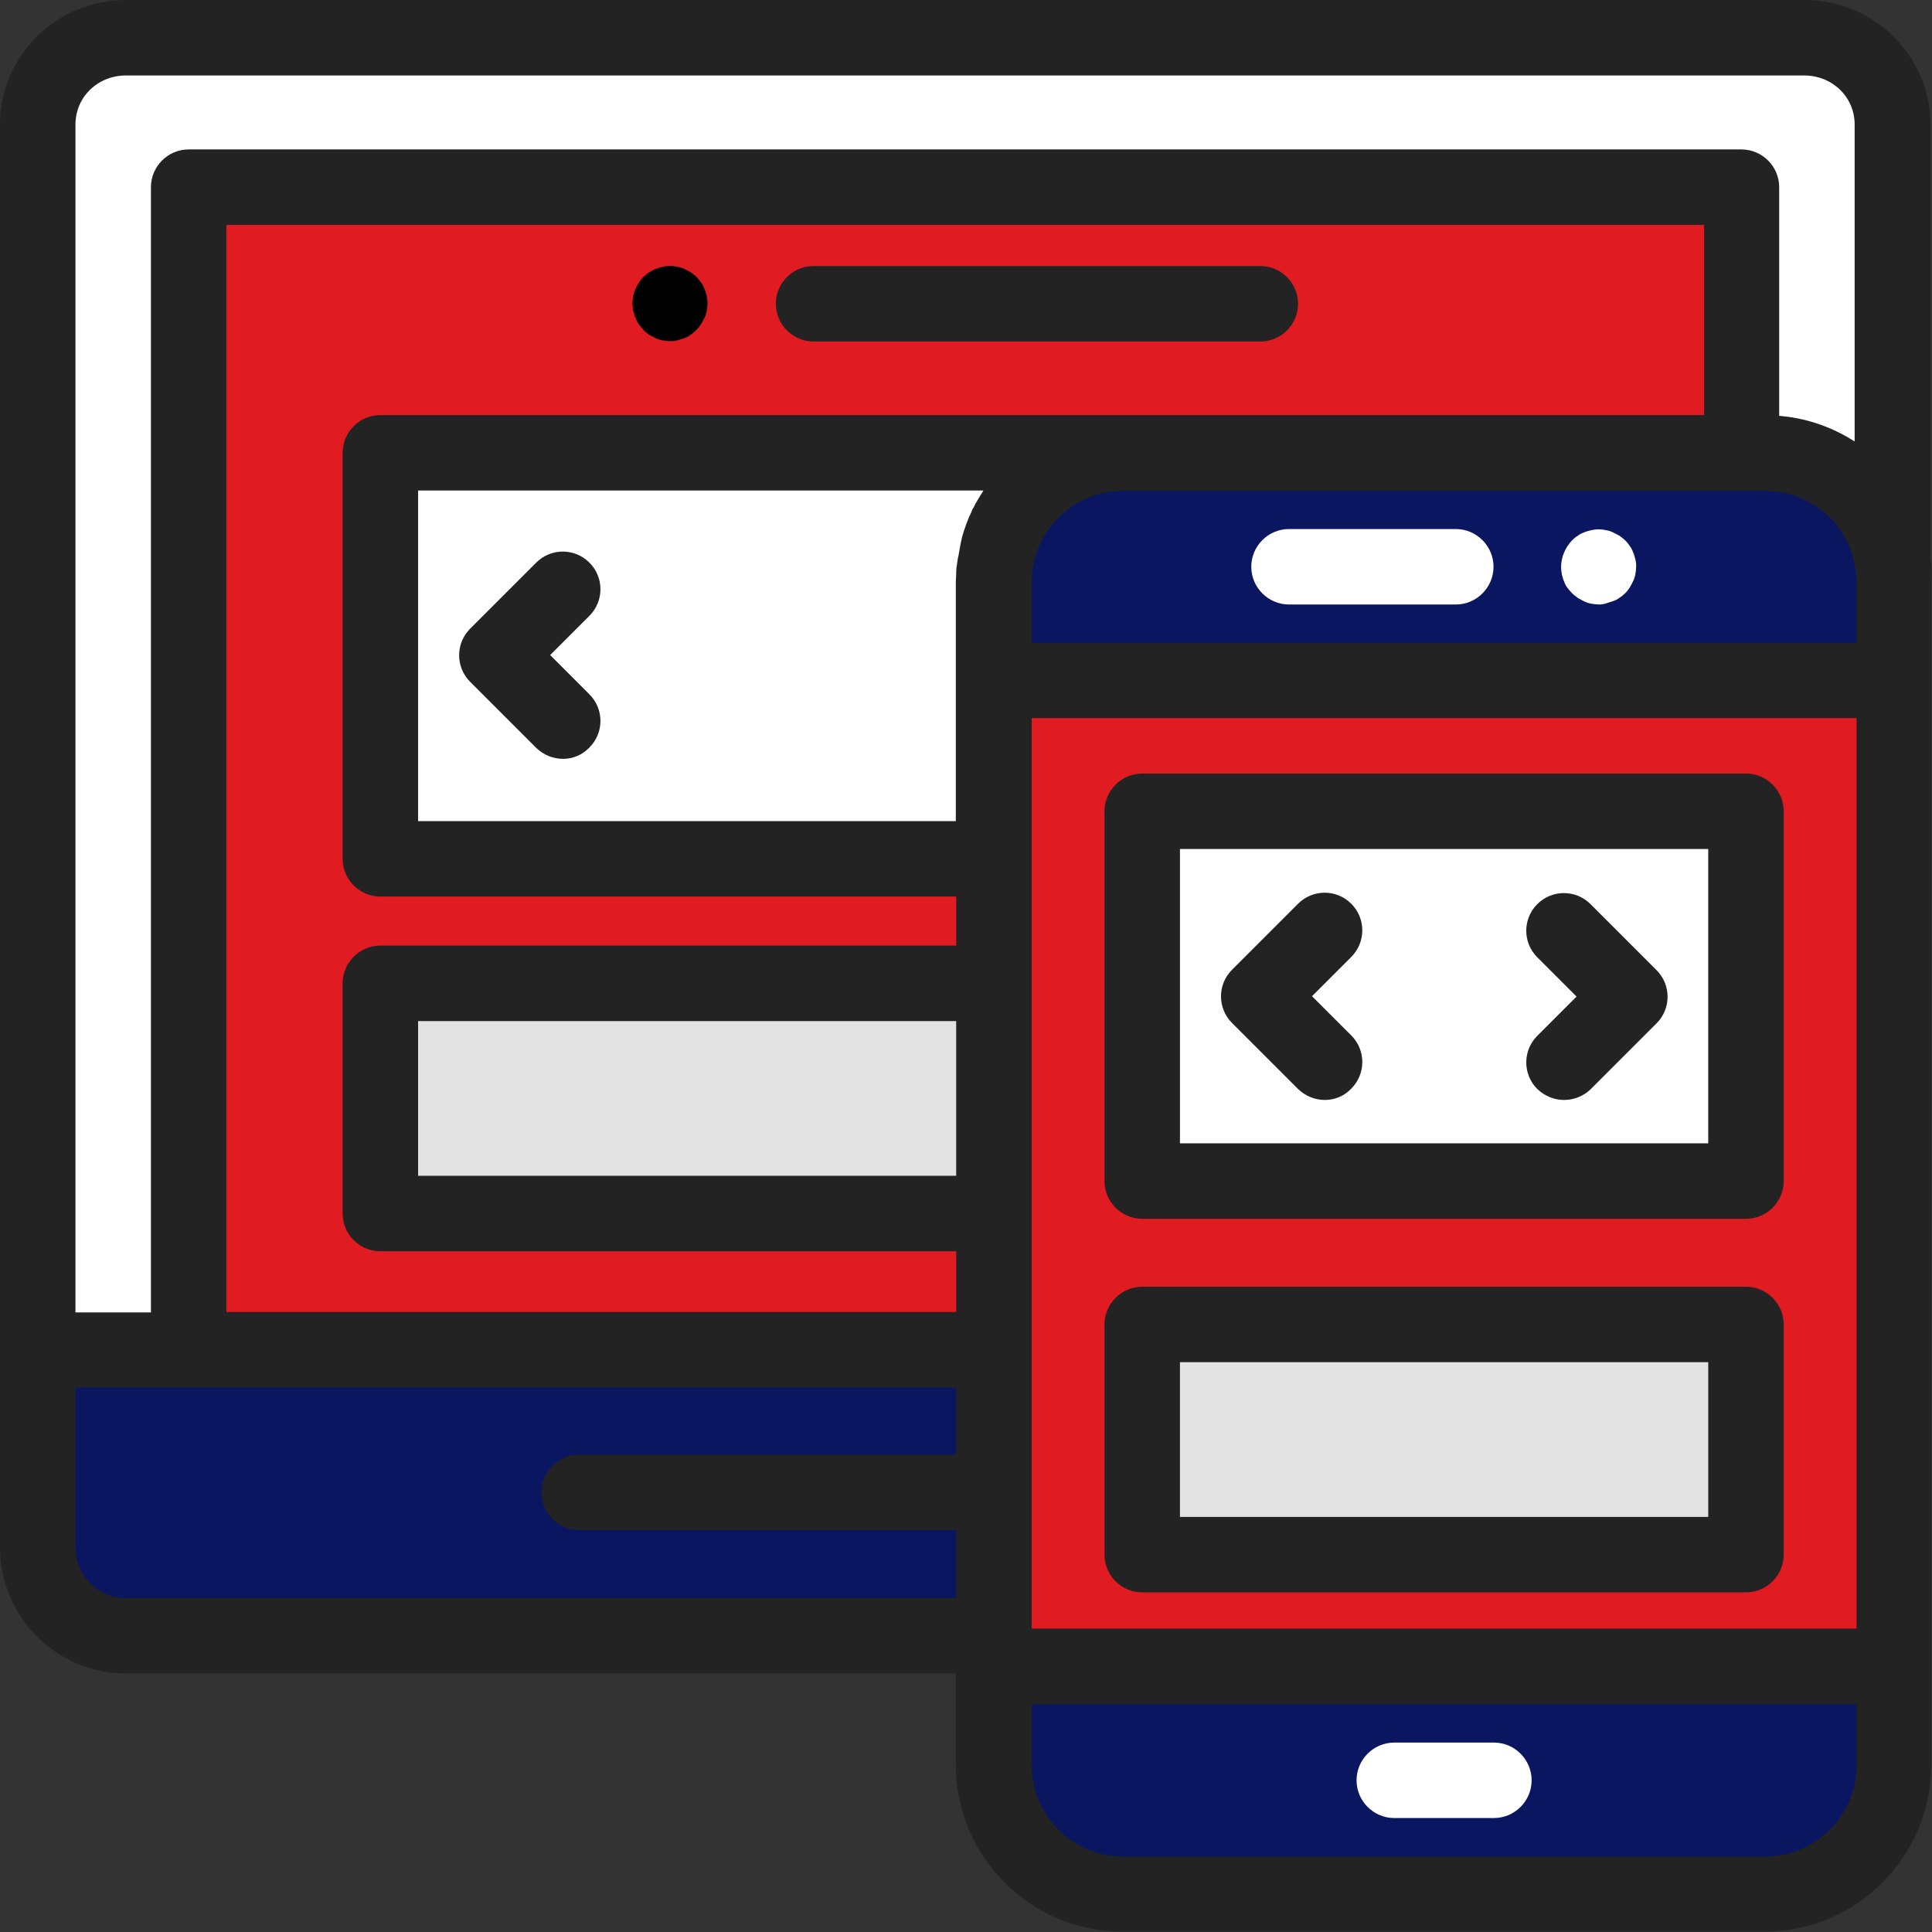
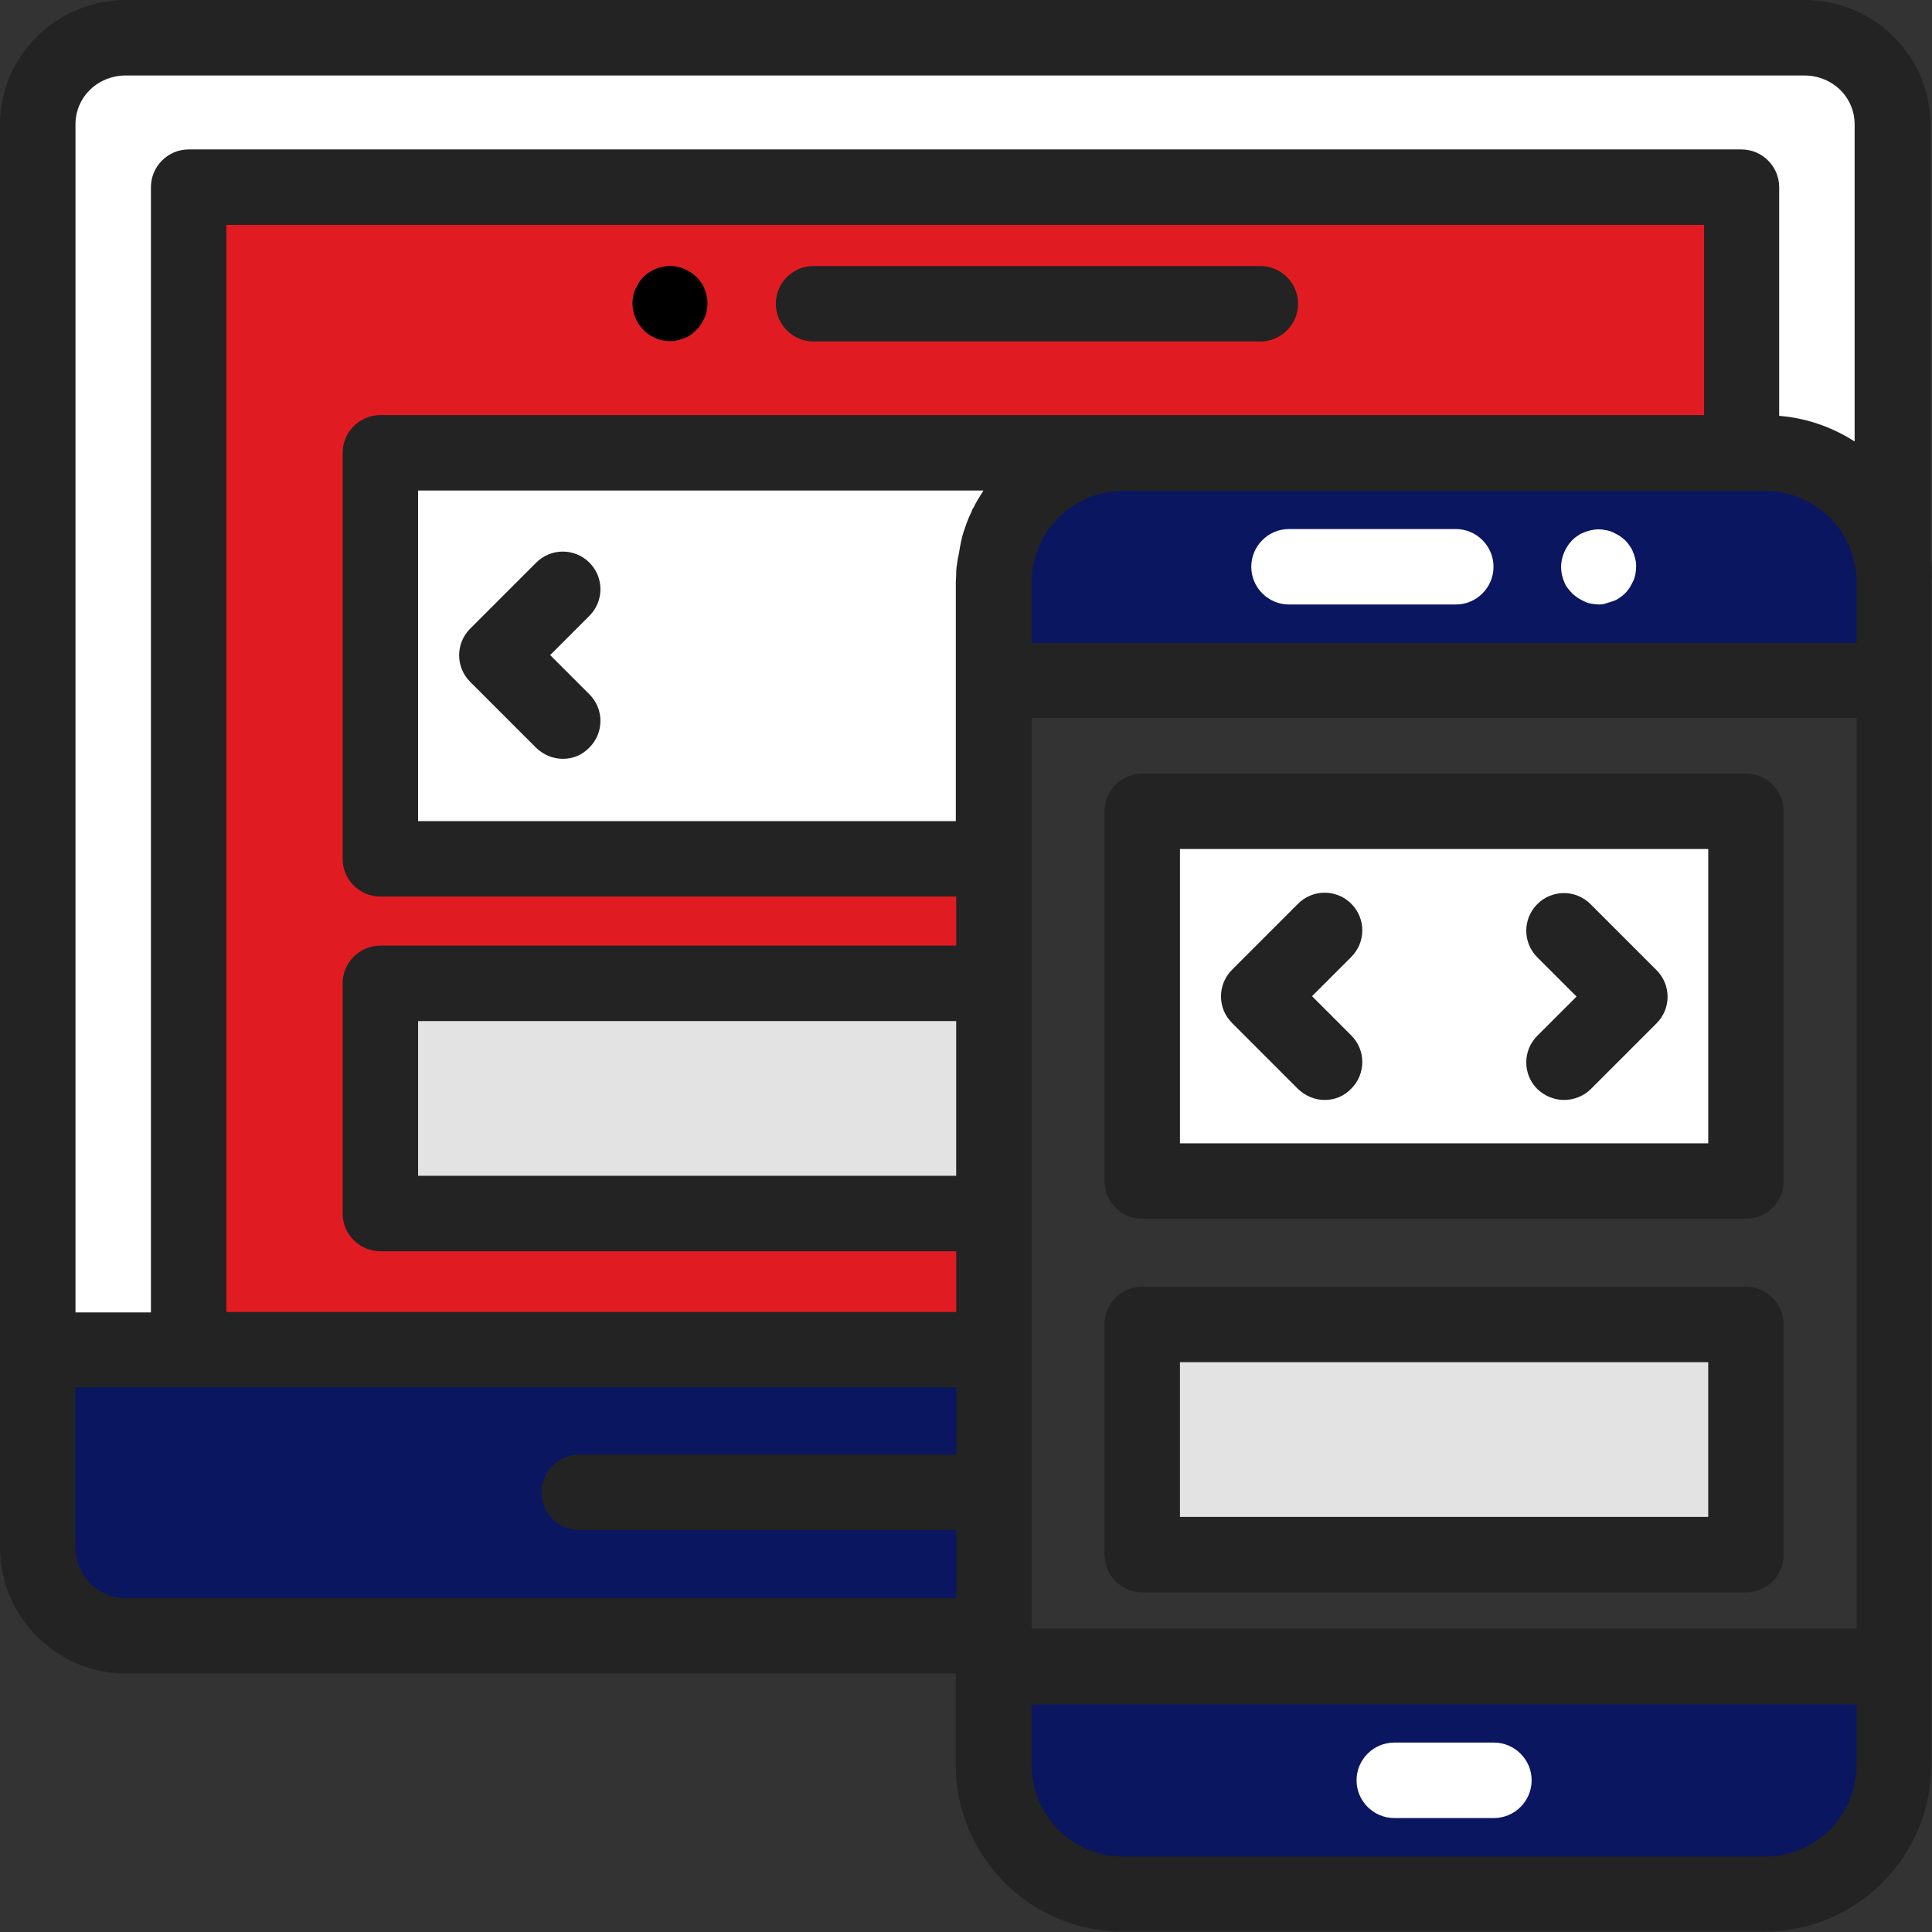
<svg xmlns="http://www.w3.org/2000/svg" version="1.1" id="Layer_1" x="0px" y="0px" viewBox="0 0 512 512" style="enable-background:new 0 0 512 512;" xml:space="preserve">
  <rect x="0" y="0" width="512" height="512" fill="#333333" stroke="none" />
  <style type="text/css">
	.st0{fill:#0A165F;}
	.st1{fill:#FFFFFF;}
	.st2{fill:#E01C22;}
	.st3{fill:#E3E3E3;}
	.st4{fill:#232323;}
</style>
  <g>
    <path class="st0" d="M263.4,357.7H10v52.4c0,12.9,10.5,23.4,23.4,23.4h229.9L263.4,357.7L263.4,357.7z" />
    <path class="st1" d="M263.4,180.3v-26.1c0-18.9,15.3-34.2,34.2-34.2h170.1c17.1,0,31.3,12.6,33.9,29V33c0-12.9-10.5-23-23.4-23   H33.4C20.5,10,10,20.1,10,33v324.7h253.4V180.3z" />
    <path class="st2" d="M263.4,180.3v-26.1c0-18.9,15.3-34.2,34.2-34.2h164V49.6H50v308.2h213.4V180.3z" />
    <rect x="100.8" y="260.6" class="st3" width="162.6" height="61" />
    <path class="st1" d="M263.4,180.3v-26.1c0-18.9,15.3-34.2,34.2-34.2H100.8v107.6h162.6V180.3z" />
-     <rect x="263.4" y="180.3" class="st2" width="238.6" height="261.3" />
    <g>
      <path class="st0" d="M467.8,120H297.6c-18.9,0-34.2,15.3-34.2,34.2v26.1H502v-26.1C502,135.3,486.7,120,467.8,120z" />
      <path class="st0" d="M297.6,502h170.1c18.9,0,34.2-15.3,34.2-34.2v-26.1H263.4v26.1C263.4,486.7,278.7,502,297.6,502z" />
    </g>
    <path class="st1" d="M423.8,160.2c-0.6,0-1.3-0.1-2-0.2c-0.6-0.1-1.3-0.3-1.9-0.6c-0.6-0.3-1.2-0.6-1.7-0.9   c-0.5-0.4-1.1-0.8-1.5-1.2s-0.9-1-1.3-1.5c-0.4-0.5-0.7-1.1-0.9-1.7c-0.3-0.6-0.4-1.2-0.6-1.9c-0.1-0.6-0.2-1.3-0.2-1.9   c0-2.6,1.1-5.2,2.9-7.1c0.5-0.5,1-0.9,1.5-1.2c0.5-0.4,1.1-0.7,1.7-0.9c0.6-0.3,1.2-0.4,1.9-0.6c1.3-0.3,2.6-0.3,3.9,0   c0.6,0.1,1.3,0.3,1.9,0.6c0.6,0.3,1.2,0.6,1.7,0.9c0.5,0.4,1.1,0.8,1.5,1.2s0.9,1,1.2,1.5c0.4,0.5,0.7,1.1,0.9,1.7   c0.3,0.6,0.4,1.2,0.6,1.9s0.2,1.3,0.2,1.9c0,0.6-0.1,1.3-0.2,1.9c-0.1,0.6-0.3,1.3-0.6,1.9c-0.3,0.6-0.6,1.2-0.9,1.7   c-0.4,0.6-0.8,1.1-1.2,1.5s-1,0.9-1.5,1.2c-0.5,0.4-1.1,0.7-1.7,0.9s-1.2,0.4-1.9,0.6C425.1,160.1,424.4,160.2,423.8,160.2z" />
    <path class="st1" d="M385.8,160.2h-44.2c-5.5,0-10-4.5-10-10s4.5-10,10-10h44.2c5.5,0,10,4.5,10,10S391.3,160.2,385.8,160.2z" />
    <path class="st1" d="M395.9,481.8h-26.4c-5.5,0-10-4.5-10-10s4.5-10,10-10h26.4c5.5,0,10,4.5,10,10S401.4,481.8,395.9,481.8z" />
    <path class="st4" d="M511.6,148.4V33c0-18.2-15-33-33.4-33H33.4C15,0,0,14.8,0,33v377.1l0,0c0,18.4,15,33.4,33.4,33.4h219.9v24.2   c0,24.4,19.9,44.2,44.2,44.2h170.1c24.4,0,44.2-19.9,44.2-44.2l0,0l0,0V154.2C512,152.3,511.9,150.3,511.6,148.4z M489.8,144.2   c0,0.1,0.1,0.1,0.1,0.2c0.3,0.6,0.5,1.2,0.7,1.8c0,0.1,0.1,0.2,0.1,0.3c0.2,0.6,0.4,1.2,0.5,1.8c0,0.1,0.1,0.2,0.1,0.4   c0.1,0.6,0.3,1.2,0.4,1.8c0.2,1.3,0.3,2.5,0.3,3.8v16.1H273.4v-16.1c0-13.4,10.9-24.2,24.2-24.2h164h6.1c0.7,0,1.4,0,2.1,0.1   c0,0,0.1,0,0.1,0C478.7,130.9,486.3,136.5,489.8,144.2z M253.4,311.6H110.8v-41h142.6V311.6z M259.8,131.3   C259.8,131.3,259.8,131.3,259.8,131.3c-0.3,0.6-0.7,1.1-1,1.7c-0.1,0.2-0.2,0.3-0.3,0.5c-0.2,0.4-0.4,0.9-0.7,1.3   c-0.1,0.2-0.2,0.3-0.2,0.5c-0.3,0.6-0.5,1.2-0.8,1.7c0,0.1-0.1,0.2-0.1,0.3c-0.2,0.5-0.4,1-0.6,1.5c-0.1,0.2-0.1,0.4-0.2,0.6   c-0.2,0.5-0.3,1-0.5,1.4c0,0.1-0.1,0.3-0.1,0.4c-0.2,0.6-0.4,1.2-0.5,1.9c0,0.1-0.1,0.3-0.1,0.4c-0.1,0.5-0.2,1-0.3,1.5   c0,0.2-0.1,0.4-0.1,0.6c-0.1,0.5-0.2,1.1-0.3,1.7c0,0.1,0,0.2-0.1,0.3c-0.1,0.7-0.2,1.3-0.3,2c0,0.2,0,0.4-0.1,0.5   c0,0.5-0.1,1-0.1,1.5c0,0.2,0,0.4,0,0.6c0,0.7-0.1,1.4-0.1,2v63.4l0,0H110.8V130h149.8C260.4,130.4,260.1,130.9,259.8,131.3z    M451.6,110L451.6,110H100.8c-5.5,0-10,4.5-10,10v107.6c0,5.5,4.5,10,10,10h152.6v13H100.8c-5.5,0-10,4.5-10,10v61   c0,5.5,4.5,10,10,10h152.6v16.1H60V59.6h391.6V110z M273.4,431.7L273.4,431.7V190.3l0,0l0,0H492v241.3H273.4L273.4,431.7z M20,33   c0-7.3,5.9-13,13.4-13h444.7c7.5,0,13.4,5.7,13.4,13v84c-5.6-3.6-12.1-6-19-6.7c0,0,0,0,0,0c-0.3,0-0.6-0.1-1-0.1c0,0,0,0,0,0V49.6   c0-5.5-4.5-10-10-10H50c-5.5,0-10,4.5-10,10v298.2H20V33z M20,410.1v-42.4l0,0h233.4v17.8h-99.9c-5.5,0-10,4.5-10,10s4.5,10,10,10   h99.9v18H33.4C26,423.6,20,417.5,20,410.1z M492,467.8c0,13.4-10.9,24.2-24.2,24.2H297.6c-13.4,0-24.2-10.9-24.2-24.2v-16.1H492   V467.8z" />
    <path class="st4" d="M149.2,201.1c-2.6,0-5.1-1-7.1-2.9l-17.5-17.5c-3.9-3.9-3.9-10.2,0-14.1l17.5-17.5c3.9-3.9,10.2-3.9,14.1,0   c3.9,3.9,3.9,10.2,0,14.1l-10.4,10.4l10.4,10.4c3.9,3.9,3.9,10.2,0,14.1C154.3,200.1,151.8,201.1,149.2,201.1z" />
    <path d="M177.6,90.4c-0.7,0-1.3-0.1-2-0.2c-0.6-0.1-1.3-0.3-1.9-0.6c-0.6-0.3-1.2-0.6-1.7-0.9c-0.5-0.4-1.1-0.8-1.5-1.3   s-0.9-1-1.2-1.5c-0.4-0.5-0.7-1.1-0.9-1.7c-0.3-0.6-0.4-1.2-0.6-1.9c-0.1-0.6-0.2-1.3-0.2-1.9c0-0.7,0.1-1.3,0.2-1.9   c0.1-0.6,0.3-1.3,0.6-1.9c0.3-0.6,0.6-1.2,0.9-1.7c0.4-0.6,0.8-1.1,1.2-1.5s1-0.9,1.5-1.2c0.6-0.4,1.1-0.7,1.7-0.9   c0.6-0.3,1.2-0.4,1.9-0.6c1.3-0.3,2.6-0.3,3.9,0c0.6,0.1,1.3,0.3,1.9,0.6s1.2,0.6,1.7,0.9c0.5,0.4,1.1,0.8,1.5,1.2s0.9,1,1.2,1.5   c0.4,0.5,0.7,1.1,0.9,1.7c0.3,0.6,0.4,1.2,0.6,1.9c0.1,0.6,0.2,1.3,0.2,1.9c0,0.6-0.1,1.3-0.2,1.9c-0.1,0.6-0.3,1.3-0.6,1.9   c-0.3,0.6-0.6,1.2-0.9,1.7c-0.4,0.6-0.8,1.1-1.2,1.5s-1,0.9-1.5,1.3c-0.6,0.4-1.1,0.7-1.7,0.9c-0.6,0.2-1.2,0.4-1.9,0.6   C178.9,90.4,178.3,90.4,177.6,90.4z" />
    <path class="st4" d="M334,90.5H215.6c-5.5,0-10-4.5-10-10s4.5-10,10-10H334c5.5,0,10,4.5,10,10S339.5,90.5,334,90.5z" />
    <rect x="302.7" y="215" class="st1" width="160" height="98" />
    <path class="st4" d="M462.7,323h-160c-5.5,0-10-4.5-10-10v-98c0-5.5,4.5-10,10-10h160c5.5,0,10,4.5,10,10v98   C472.7,318.5,468.2,323,462.7,323z M312.7,303h140v-78h-140V303z" />
    <rect x="302.7" y="351" class="st3" width="160" height="61" />
    <path class="st4" d="M462.7,422h-160c-5.5,0-10-4.5-10-10v-61c0-5.5,4.5-10,10-10h160c5.5,0,10,4.5,10,10v61   C472.7,417.5,468.2,422,462.7,422z M312.7,402h140v-41h-140V402z" />
    <path class="st4" d="M414.5,291.5c-2.6,0-5.1-1-7.1-2.9c-3.9-3.9-3.9-10.2,0-14.1l10.4-10.4l-10.4-10.4c-3.9-3.9-3.9-10.2,0-14.1   c3.9-3.9,10.2-3.9,14.1,0l17.5,17.5c3.9,3.9,3.9,10.2,0,14.1l-17.5,17.5C419.6,290.5,417.1,291.5,414.5,291.5z" />
    <path class="st4" d="M351.1,291.5c-2.6,0-5.1-1-7.1-2.9l-17.5-17.5c-3.9-3.9-3.9-10.2,0-14.1l17.5-17.5c3.9-3.9,10.2-3.9,14.1,0   c3.9,3.9,3.9,10.2,0,14.1L347.7,264l10.4,10.4c3.9,3.9,3.9,10.2,0,14.1C356.2,290.5,353.7,291.5,351.1,291.5z" />
  </g>
</svg>